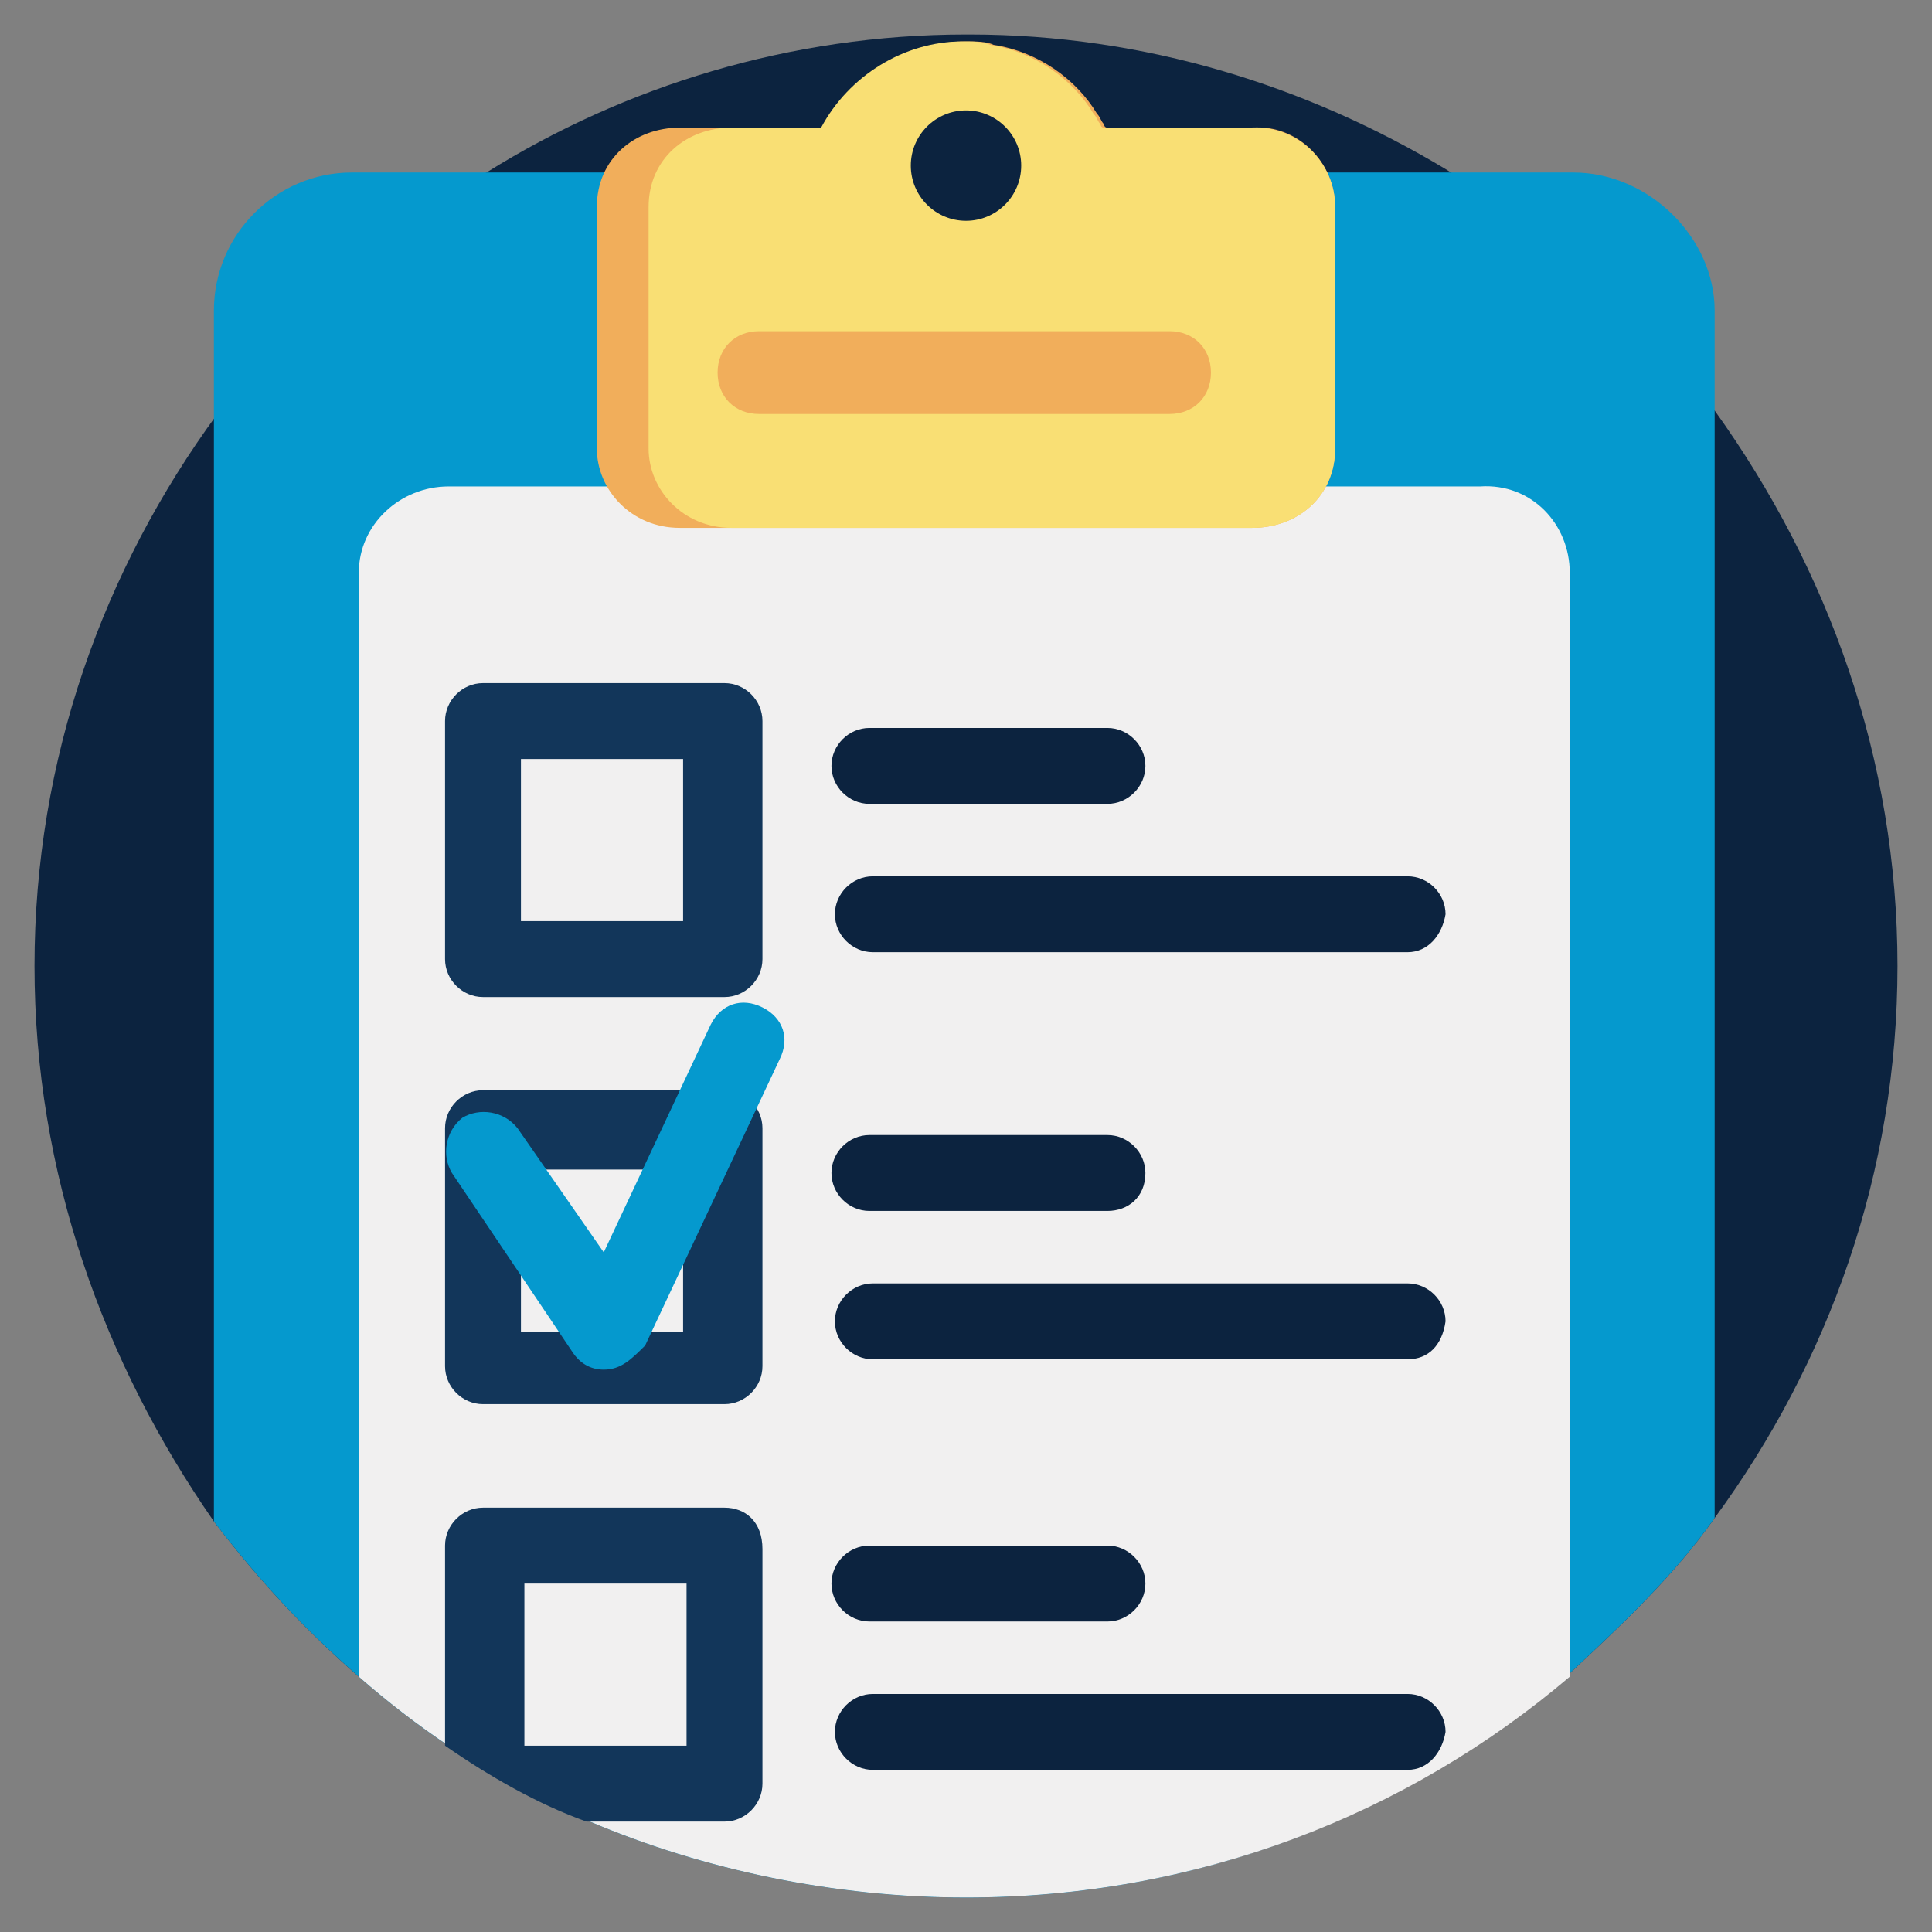
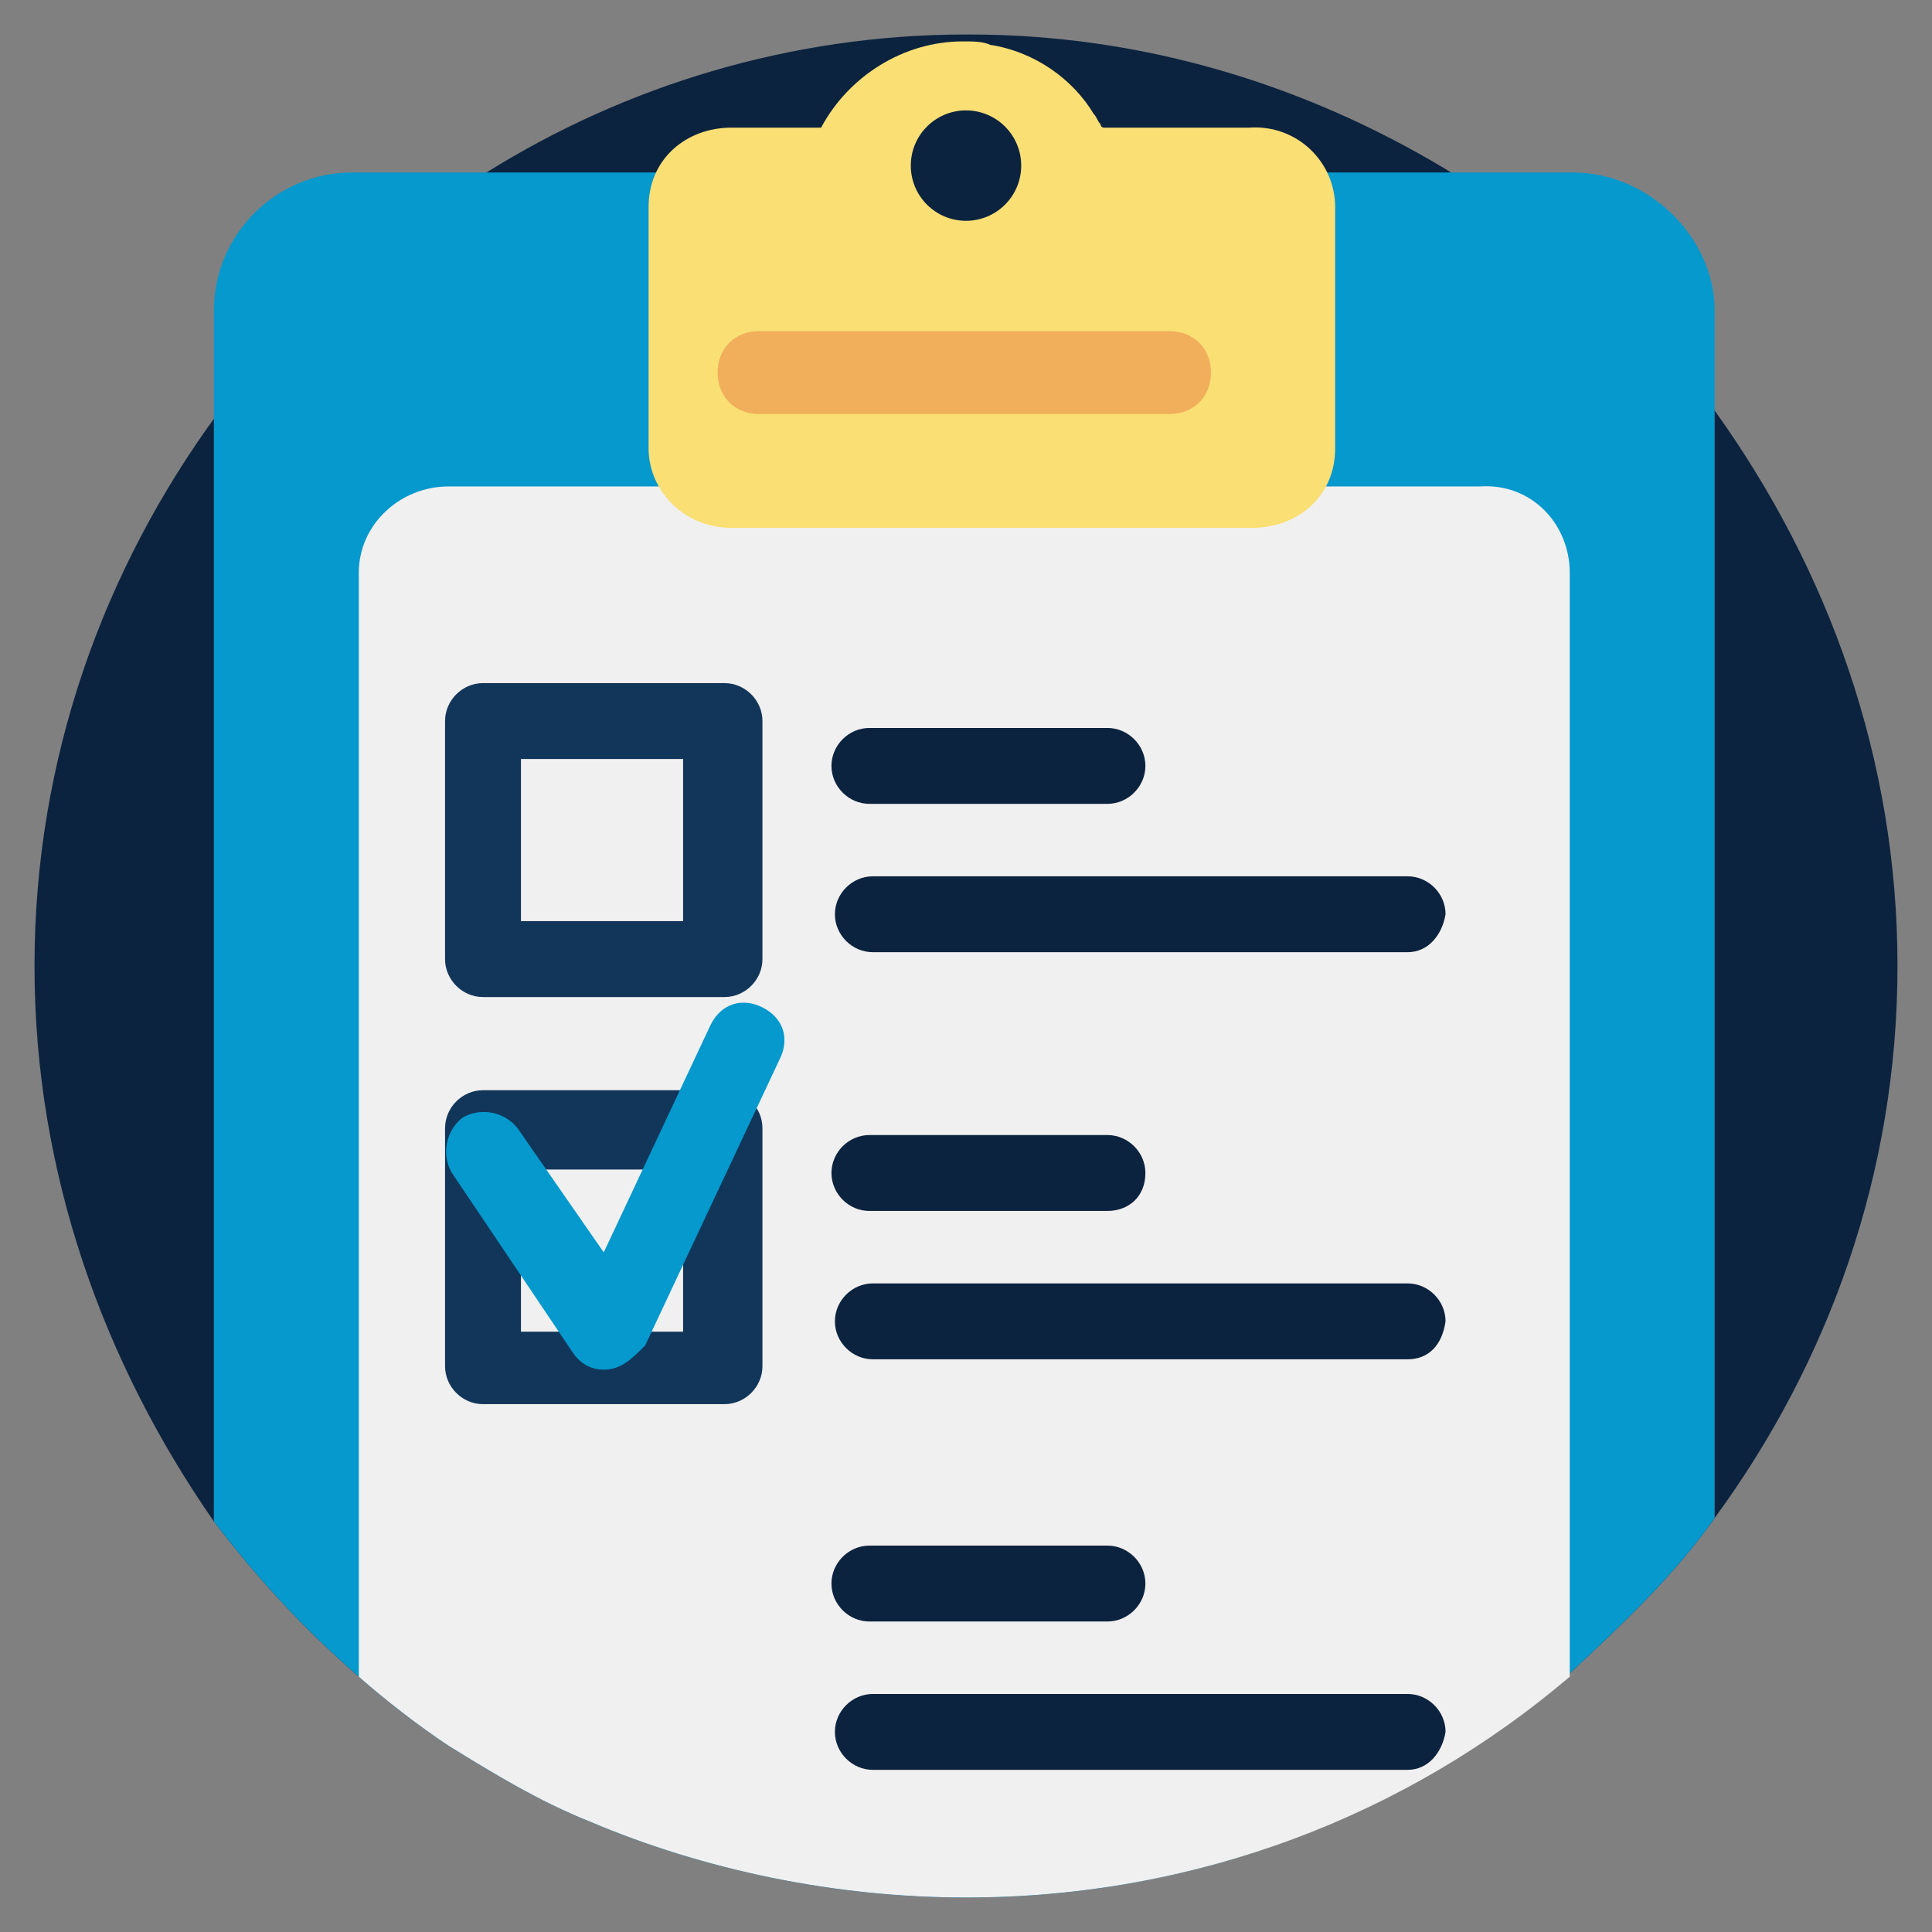
<svg xmlns="http://www.w3.org/2000/svg" version="1.1" id="Layer_1" x="0px" y="0px" viewBox="0 0 56 56" style="enable-background:new 0 0 56 56;" xml:space="preserve">
  <rect x="0" y="0" width="56" height="56" fill="#808080" stroke="none" />
  <style type="text/css">
	.st0{fill:#0C233F;}
	.st1{fill:#0599CE;}
	.st2{fill:#F1F0F0;}
	.st3{fill:#F1AE5B;}
	.st4{fill:#F9DF74;}
	.st5{fill:#12365A;}
</style>
  <g>
    <path class="st0" d="M55,28c0,6-2,11.5-5.3,16c-1.2,1.7-2.7,3.1-4.2,4.5C40.8,52.6,34.7,55,28,55c-3.8,0-7.6-0.8-10.9-2.2   c-1.5-0.6-2.8-1.4-4.1-2.2c-0.9-0.6-1.8-1.3-2.6-2c-1.6-1.4-2.9-2.8-4.2-4.5C3,39.5,1,34,1,28s2-11.5,5.3-16c2.1-2.8,4.7-5.2,7.8-7   C18.1,2.5,22.9,1,28,1h0.1c5.1,0,9.8,1.5,13.8,3.9c3,1.9,5.7,4.2,7.8,7C53,16.5,55,22,55,28z" />
    <path class="st1" d="M49.7,9v35c-1.2,1.7-2.7,3.1-4.2,4.5C40.8,52.6,34.7,55,28,55c-3.8,0-7.6-0.8-10.9-2.2   c-1.5-0.6-2.8-1.4-4.1-2.2c-0.9-0.6-1.8-1.3-2.6-2c-1.6-1.4-2.9-2.8-4.2-4.5V9c0-2.2,1.8-4,4-4h35.4C47.8,5,49.7,6.9,49.7,9z" />
    <path class="st2" d="M45.5,16.6v32C40.8,52.6,34.7,55,28,55c-3.8,0-7.6-0.8-10.9-2.2c-1.5-0.6-2.8-1.4-4.1-2.2   c-0.9-0.6-1.8-1.3-2.6-2v-32c0-1.4,1.2-2.5,2.6-2.5h29.9C44.4,14,45.5,15.2,45.5,16.6z" />
-     <path class="st3" d="M38.7,6v7c0,1.4-1.1,2.3-2.4,2.3H19.7c-1.4,0-2.4-1.1-2.4-2.3V6c0-1.4,1.1-2.3,2.4-2.3h4.2   c0.8-1.5,2.4-2.5,4.1-2.5c0.3,0,0.6,0,0.8,0.1c1.3,0.2,2.4,1,3,2l0,0c0.1,0.1,0.1,0.2,0.2,0.3c0,0,0,0.1,0.1,0.1h4.2   C37.6,3.6,38.7,4.7,38.7,6z" />
    <path class="st4" d="M38.7,6v7c0,1.4-1.1,2.3-2.4,2.3H21.2c-1.4,0-2.4-1.1-2.4-2.3V6c0-1.4,1.1-2.3,2.4-2.3h2.6   c0.8-1.5,2.4-2.5,4.1-2.5c0.3,0,0.6,0,0.8,0.1c1.3,0.2,2.4,1,3,2l0,0c0.1,0.1,0.1,0.2,0.2,0.3c0,0,0,0.1,0.1,0.1h4.2   C37.6,3.6,38.7,4.7,38.7,6z" />
    <ellipse class="st0" cx="28" cy="4.8" rx="1.6" ry="1.6" />
    <path class="st3" d="M33.9,12H22c-0.7,0-1.2-0.5-1.2-1.2l0,0c0-0.7,0.5-1.2,1.2-1.2h11.9c0.7,0,1.2,0.5,1.2,1.2l0,0   C35.1,11.5,34.6,12,33.9,12z" />
  </g>
  <path class="st5" d="M21,28.9h-7c-0.6,0-1.1-0.5-1.1-1.1v-6.9c0-0.6,0.5-1.1,1.1-1.1h7c0.6,0,1.1,0.5,1.1,1.1v6.9  C22.1,28.4,21.6,28.9,21,28.9z M15.1,26.7h4.7V22h-4.7V26.7z" />
  <g>
    <path class="st0" d="M32.1,23.3h-6.9c-0.6,0-1.1-0.5-1.1-1.1c0-0.6,0.5-1.1,1.1-1.1h6.9c0.6,0,1.1,0.5,1.1,1.1   C33.2,22.8,32.7,23.3,32.1,23.3z" />
    <path class="st0" d="M40.8,27.6H25.3c-0.6,0-1.1-0.5-1.1-1.1c0-0.6,0.5-1.1,1.1-1.1h15.5c0.6,0,1.1,0.5,1.1,1.1   C41.8,27.1,41.4,27.6,40.8,27.6z" />
  </g>
  <path class="st5" d="M21,40.7h-7c-0.6,0-1.1-0.5-1.1-1.1v-6.9c0-0.6,0.5-1.1,1.1-1.1h7c0.6,0,1.1,0.5,1.1,1.1v6.9  C22.1,40.2,21.6,40.7,21,40.7z M15.1,38.6h4.7v-4.7h-4.7V38.6z" />
  <g>
    <path class="st0" d="M32.1,35.1h-6.9c-0.6,0-1.1-0.5-1.1-1.1c0-0.6,0.5-1.1,1.1-1.1h6.9c0.6,0,1.1,0.5,1.1,1.1   C33.2,34.7,32.7,35.1,32.1,35.1z" />
    <path class="st0" d="M40.8,39.4H25.3c-0.6,0-1.1-0.5-1.1-1.1s0.5-1.1,1.1-1.1h15.5c0.6,0,1.1,0.5,1.1,1.1   C41.8,39,41.4,39.4,40.8,39.4z" />
  </g>
-   <path class="st5" d="M21,43.7h-7c-0.6,0-1.1,0.5-1.1,1.1v5.8c1.3,0.9,2.7,1.7,4.1,2.2H21c0.6,0,1.1-0.5,1.1-1.1v-6.8  C22.1,44.1,21.6,43.7,21,43.7z M19.9,50.6h-4.7v-4.7h4.7V50.6z" />
  <g>
    <path class="st0" d="M32.1,47h-6.9c-0.6,0-1.1-0.5-1.1-1.1c0-0.6,0.5-1.1,1.1-1.1h6.9c0.6,0,1.1,0.5,1.1,1.1   C33.2,46.5,32.7,47,32.1,47z" />
    <path class="st0" d="M40.8,51.3H25.3c-0.6,0-1.1-0.5-1.1-1.1s0.5-1.1,1.1-1.1h15.5c0.6,0,1.1,0.5,1.1,1.1   C41.8,50.8,41.4,51.3,40.8,51.3z" />
  </g>
  <path class="st1" d="M17.5,39.7c-0.4,0-0.7-0.2-0.9-0.5L13.1,34c-0.3-0.5-0.2-1.2,0.3-1.6c0.5-0.3,1.2-0.2,1.6,0.3l2.5,3.6l3.1-6.6  c0.3-0.6,0.9-0.8,1.5-0.5c0.6,0.3,0.8,0.9,0.5,1.5l-3.9,8.3C18.3,39.4,18,39.7,17.5,39.7C17.6,39.7,17.5,39.7,17.5,39.7z" />
</svg>